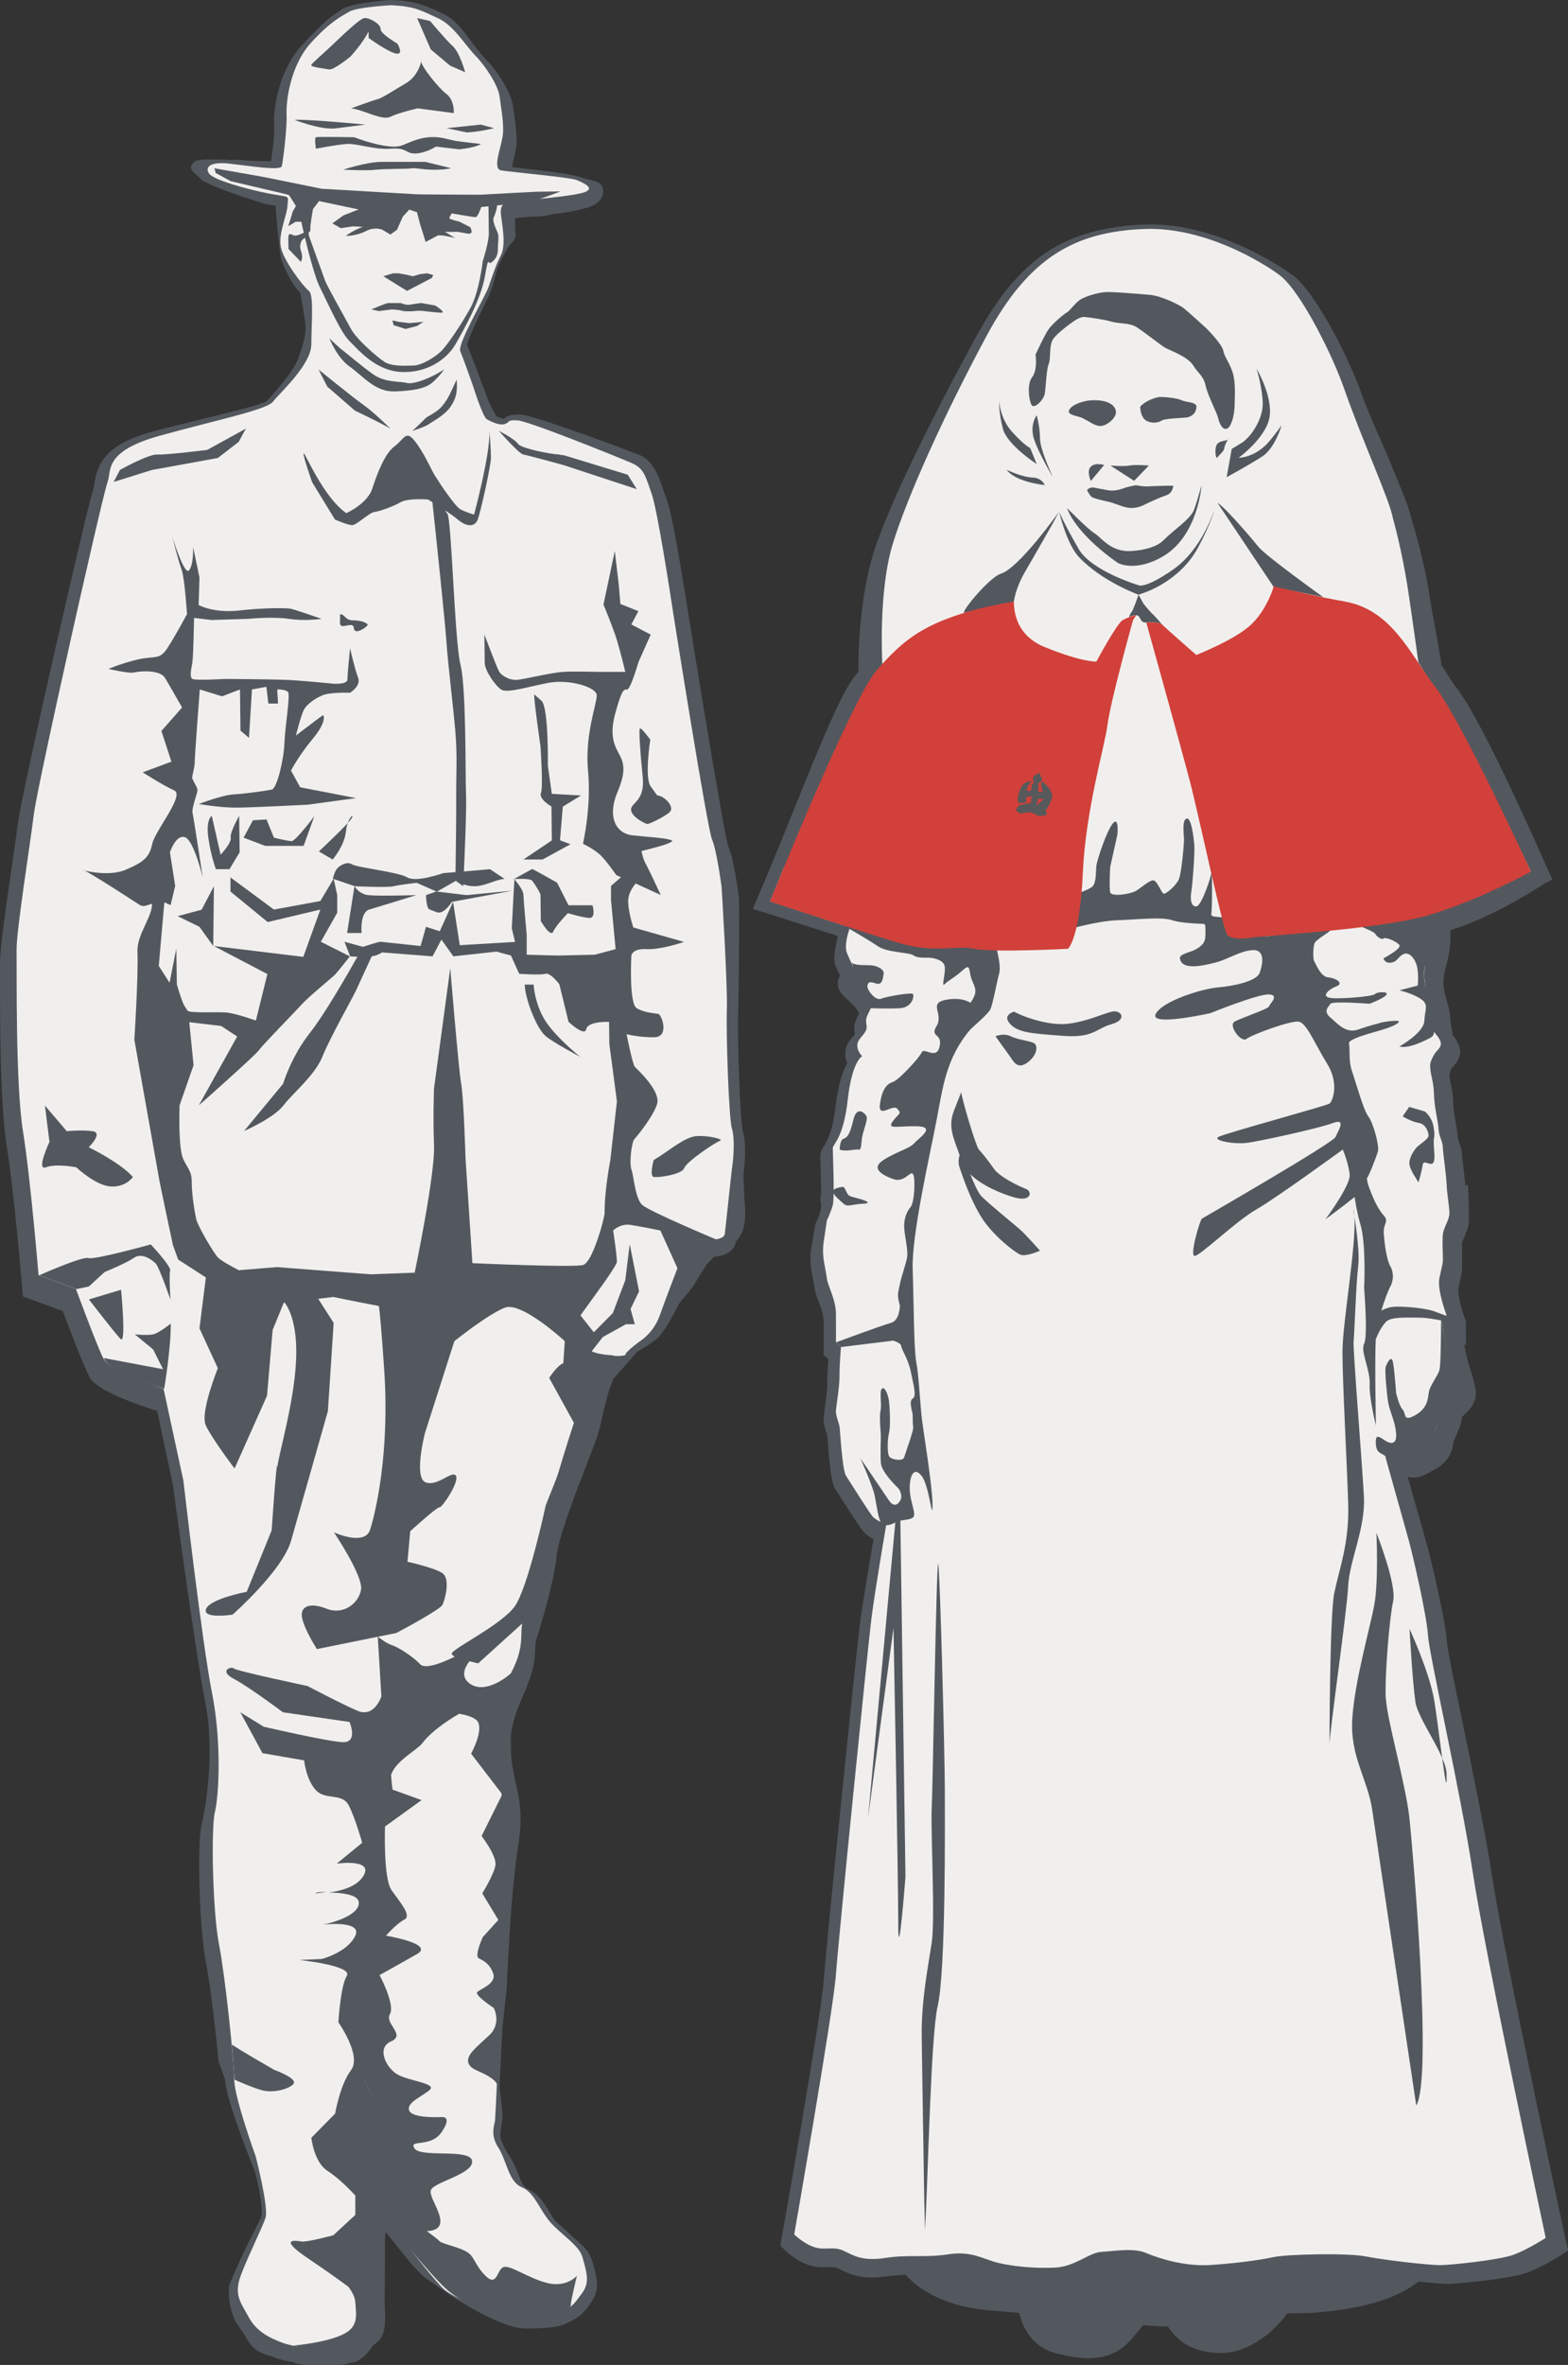
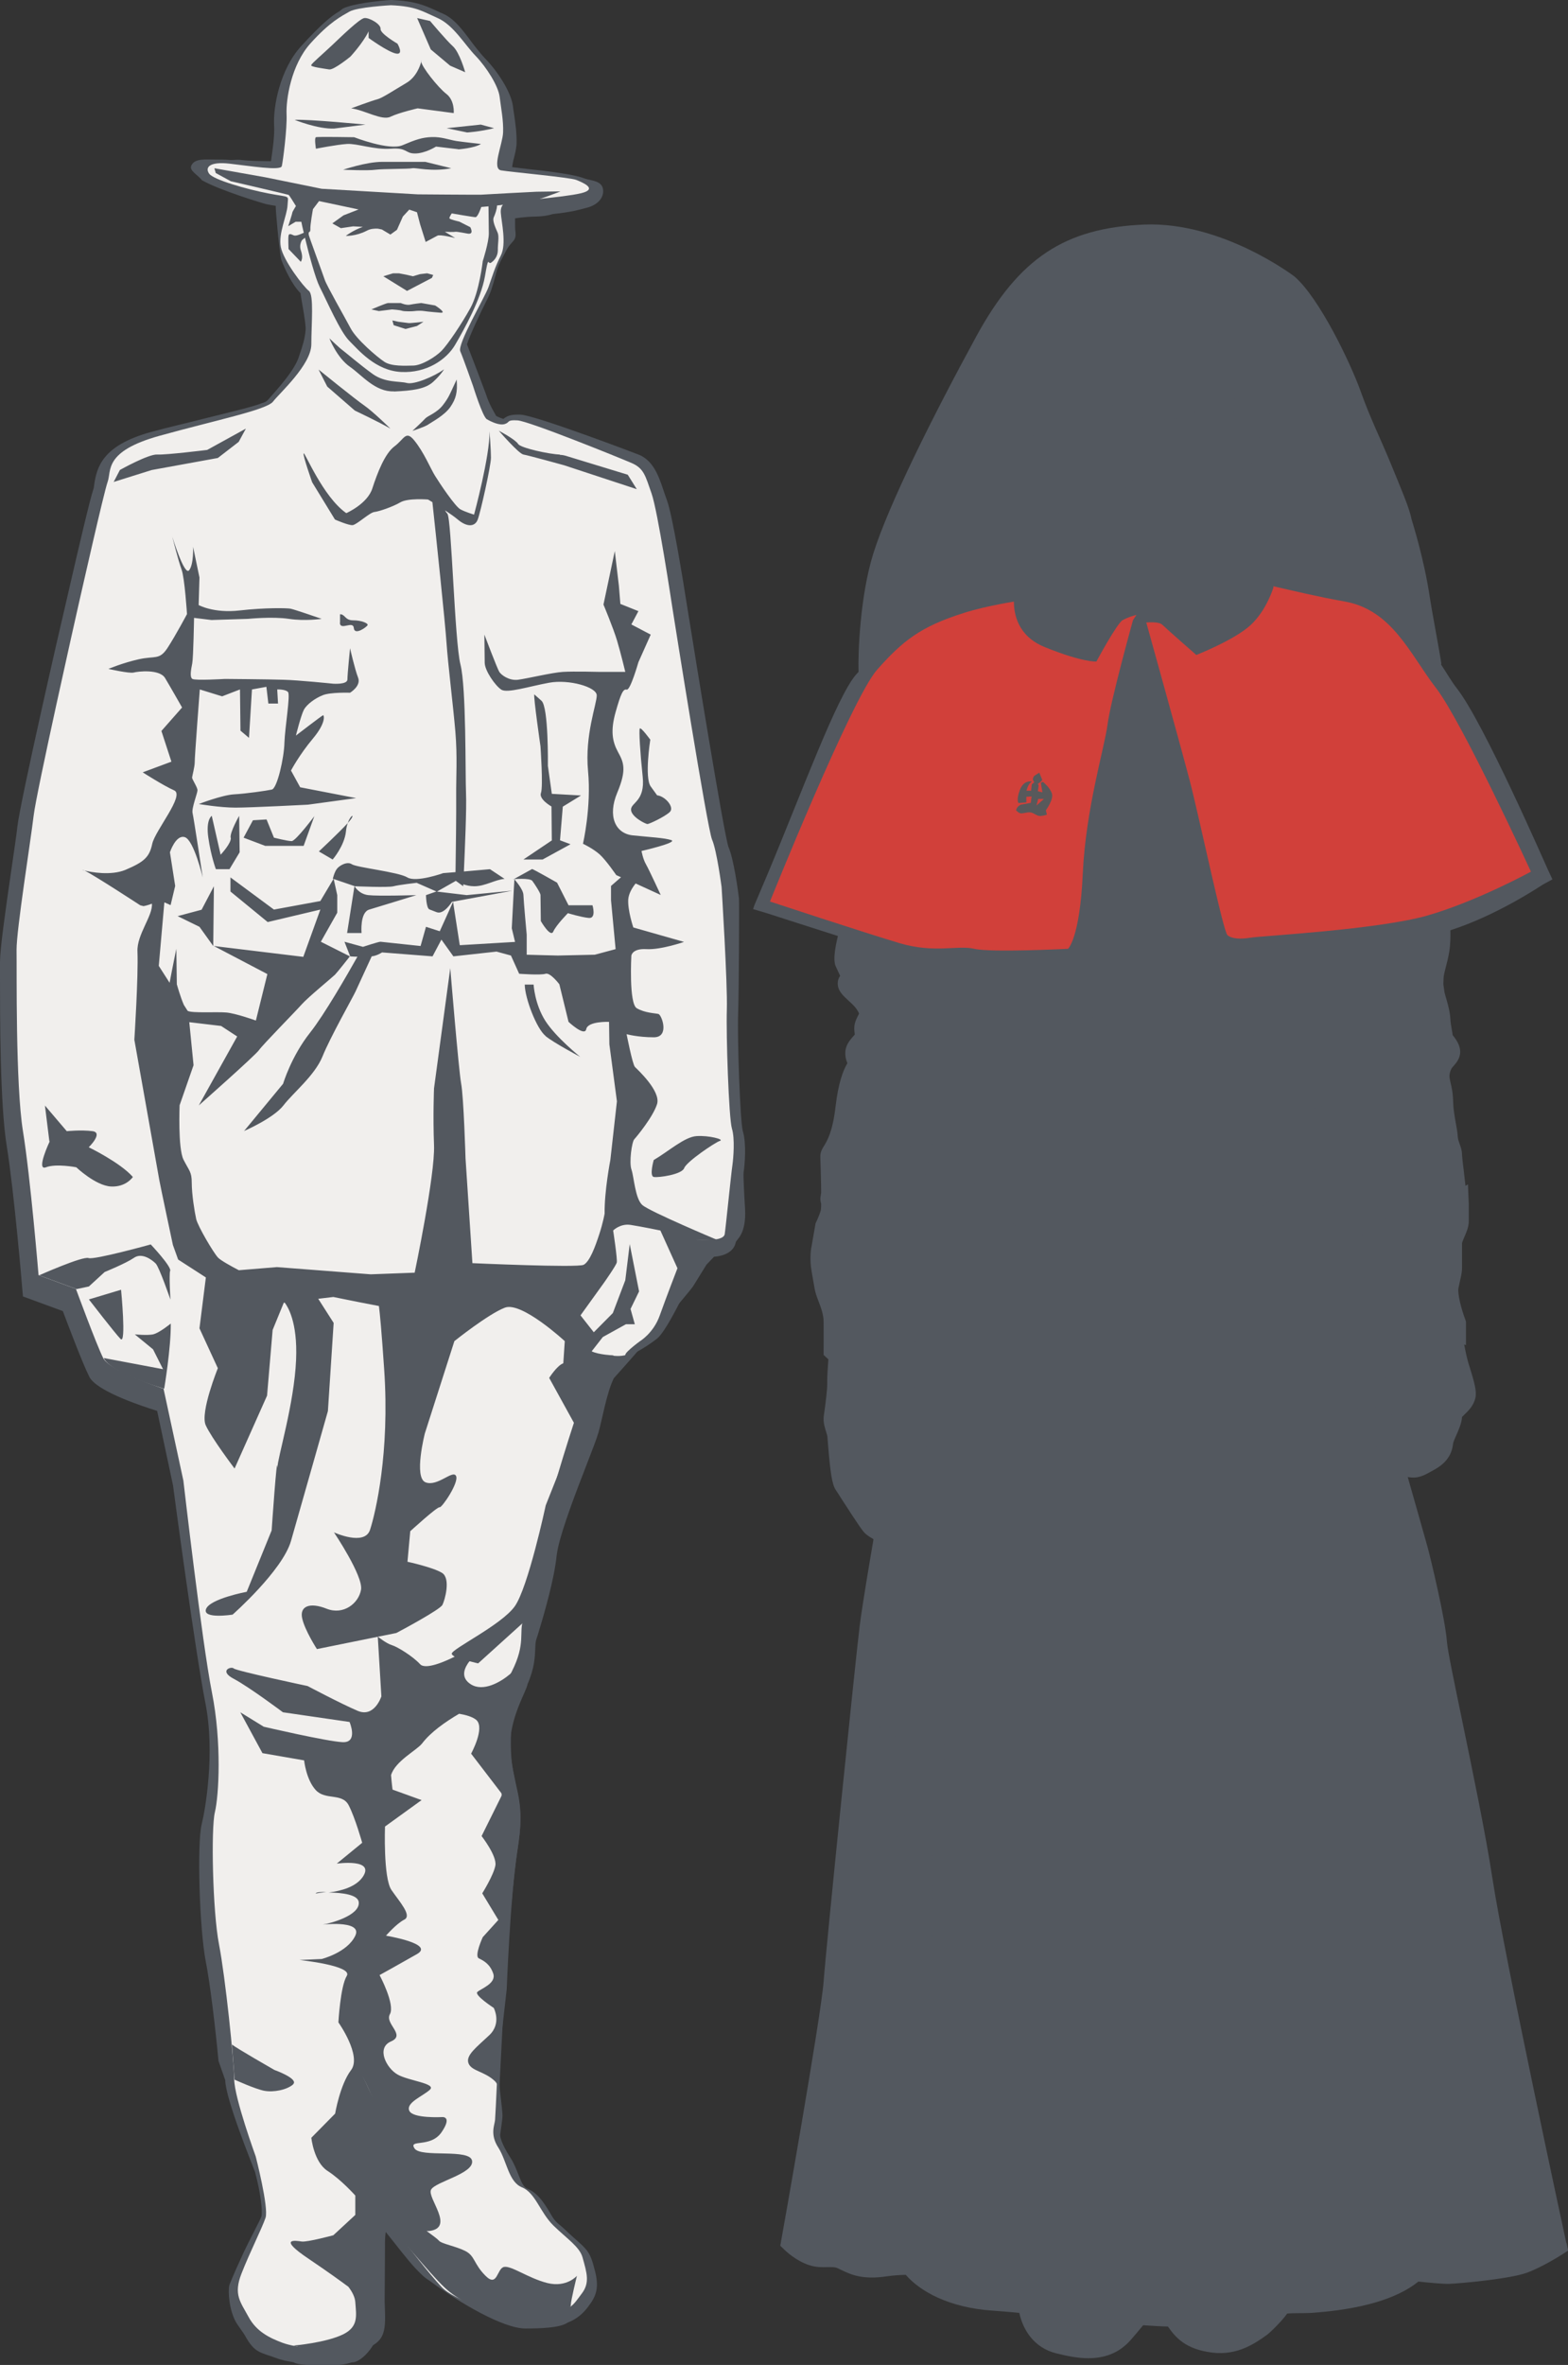
<svg xmlns="http://www.w3.org/2000/svg" id="Layer_2" data-name="Layer 2" viewBox="0 0 95.59 144.07">
  <rect x="0" y="0" width="95.59" height="144.07" fill="#333333" stroke="none" />
  <defs>
    <style>
      .cls-1 {
        fill: #f1efed;
      }

      .cls-2 {
        fill: #58595b;
      }

      .cls-3 {
        fill: #53585f;
      }

      .cls-4 {
        fill: #d1403a;
      }
    </style>
  </defs>
  <g id="Layer_1-2" data-name="Layer 1">
    <path class="cls-3" d="M0,59.54c0-.42,0-.73,0-.92,0-.8.31-3.01.72-5.82.15-1.05.29-1.97.34-2.45.18-1.57,2.72-12.64,2.84-13.11.04-.16.13-.55.25-1.08.64-2.79,1.35-5.81,1.54-6.35.03-.08.04-.17.05-.27.16-1.04.45-2.4,3.49-3.23,1.05-.29,2.18-.54,3.1-.78,1.6-.4,3.22-.78,3.63-.97.15-.04.27-.07.42-.25.49-.57,1.63-1.77,1.87-2.67.19-.54.33-.98.38-1.52.04-.41-.29-2-.31-2.26-.52-.51-.98-1.52-1.18-2.06-.13-.67-.35-3.1-.33-3.26-.15-.02-.34-.06-.57-.1-.14-.03-2.84-.84-3.93-1.46-.25-.34-.81-.58-.64-.91.22-.43.82-.35,1.56-.35.16,0,.5,0,.71.02.25.03.44-.03.72,0,.62.08,1.41.07,1.86.08.1-.68.23-1.58.19-2.2-.06-1.1.34-3.38,1.66-4.82,1.17-1.28,1.82-1.83,2.33-2.12l.19-.15C21.47.22,23.16.04,23.83,0h.07c1.43.07,1.97.32,2.72.66.12.06.25.12.4.18.84.37,1.46,1.4,1.99,2.06.2.25.39.48.58.68.73.75,1.57,2.02,1.68,2.89.02.16.04.32.07.49.08.55.17,1.18.15,1.79-.01.31-.1.66-.2,1.04-.04.17-.03.2-.07.39.31.04.69.09,1.16.14,2.17.23,2.94.43,3.22.54.45.17,1.21.12,1.17.84-.03.44-.41.82-1.05.97-.44.11-.8.24-2.02.37-.53.17-1.11.15-1.24.16-.13,0-.49.02-1.06.1,0,.07,0,.62.01.7.11.76-.2.58-.58,1.32-.26.5-.37.65-.53,1.12l-.21.77c-.09.24-.12.52-.46,1.17-.32.62-1.05,2.18-1.16,2.6.23.58,1.12,2.93,1.15,3.02.2.63.48,1.07.63,1.34.23.12.38.16.44.18.21-.18.45-.26.82-.26.07,0,.14,0,.23,0,.94.05,7.17,2.42,7.23,2.45.99.42,1.28,1.6,1.59,2.49l.11.31c.32.9.9,4.37,1.33,7.12l.02.11c.3,1.89,2.11,13.07,2.39,13.86.32.72.59,2.7.64,3.14.02.24,0,5.38-.05,6.97-.06,1.69.13,6.64.28,7.18.24.78.12,2.1.05,2.54-.02.22.04,1.41.09,2.19.09,1.6-.53,1.87-.57,2.07-.12.59-.74.83-1.32.87l-.46.48-.78,1.26c-.15.33-4.85,5.66-4.87,5.66-.44.88-.72,2.58-.94,3.32-.11.38-.38,1.07-.72,1.95-.62,1.6-1.47,3.8-1.75,5.09l-.04.21c-.02.1-.03.19-.04.27-.14,1.37-.73,3.43-1.06,4.51-.06.22-.12.4-.16.51-.06.16-.07.35-.08.61-.02.5-.04,1.18-.47,2.17-.06.44-1.13,2.08-1.06,3.94.03.75.33,2.04.46,2.64.22,1.01.24,1.93-.03,3.65-.41,2.53-.64,8.31-.64,8.36l-.53,4.67c-.03.64.31,2.79.27,3.11,0,.08-.11.9-.13,1.01-.07.29.33,1.03.6,1.44.23.35.38.74.53,1.12.18.46.3.71.55.81.7.28,1.15,1.12,1.51,1.72.22.35.46.47.75.75.23.23.6.55.81.74.61.53.75.8.93,1.44l.05.19c.27.95.21,1.53-.25,2.16l-.13.18c-.27.36-.63.72-1.26.97-.46.31-1.61.35-2.56.35-1.34,0-3.97-1.53-5.83-2.9-.24-.15-.42-.3-.52-.41-.46-.42-1.04-1.15-1.55-1.8-.4-.5-.71-.89-.71-.89,0,0-.12-.15-.28-.37l.05,4.18c0,.31.03.97.02,1.26v.23c.06,1.56-1.2,2.8-1.74,2.76-.42.12-.77.19-1.33.19h-.55c-1.51,0-1.62-.17-1.69-.19l-.52-.1c-.21-.05-.4-.1-.54-.16-.94-.35-1.31-.28-1.9-1.36-.06-.12-.48-.69-.54-.8-.43-.75-.51-1.87-.42-2.28.26-.67.6-1.39.89-2.03.26-.56.98-1.91,1.07-2.16.07-.36-.05-1.42-.39-2.7-.14-.38-1.8-4.44-1.82-5.6l-.41-1.17c-.19-2.04-.52-4.78-.78-6.08-.38-1.96-.54-7.19-.24-8.36.2-.79.83-4.3.22-7.37-.61-3.07-1.93-12.9-1.97-13.24l-.97-4.55c-2.73-.86-3.96-1.6-4.16-2.13-.38-.75-1.27-3.1-1.59-3.95l-2.43-.89-.04-.44c0-.06-.5-5.95-.95-8.73C0,67.33,0,61.87,0,59.54" />
    <path class="cls-1" d="M23.86.32c1.5.07,1.85.35,2.82.78.97.43,1.64,1.61,2.32,2.31.67.7,1.38,1.83,1.46,2.49.08.66.24,1.44.21,2.17-.03.73-.71,2.21-.12,2.31.59.1,4.22.43,4.58.58.37.15,1.36.55.3.81-1.06.26-4.5.52-4.5.52,0,0-.44.1-.4.67.04.57.36,1.91,0,2.61-.36.7-.53,1.3-.75,1.92-.22.62-1.91,3.47-1.72,3.91.19.44.78,2.12.78,2.12,0,0,.58,1.87.84,2.02.26.15.77.4,1.1.29.33-.11.09-.26.77-.22.69.04,6.17,2.26,6.94,2.59.77.33.85.78,1.23,1.86.38,1.07,1.21,6.58,1.29,7.09.08.51,2.11,13.34,2.4,14,.29.66.58,2.89.58,2.89,0,0,.37,5.89.32,7.46-.05,1.57.12,6.63.31,7.25.19.62.09,1.8.03,2.23-.07.44-.42,3.92-.47,4.21-.06.29-.64.32-.64.32l-1.52.04.12,2s-1.74,3.64-2.25,4c-.51.36-1.48.95-1.84,1.02-.36.08-.82,0-.82,0,0,0-1.58,2.19-1.91,3.11-.32.92-1.68,5.11-1.97,6.64-.29,1.53-1.17,5.63-1.45,6.37-.28.73.17,1.42-.69,3.12-.86,1.71-.95,6.25-.69,6.87.26.62-.14,16.33-.14,16.33,0,0-.17,3.82-.2,4.14-.03.32-.32.88.2,1.68.52.81.62,2.09,1.44,2.42.82.33,1.1,1.52,1.91,2.32.82.8,1.6,1.3,1.78,1.94.27.96.46,1.56-.05,2.22s-.68,1.19-2.49,1.21-1.89.06-2.4-.07-2.84-.69-3.65-1.55c-.8-.85-2.14-2.6-2.14-2.6,0,0-1.99-2.55-1.97-3.83.03-1.28,1.1-1.65.81-2.42-.29-.77-.61-2.14-.87-2.65-.26-.51-.87-1.89-.87-1.89,0,0-.64,3.72-.09,4.85s1.55,4.42,1.42,5.36c-.13.94.24,3.99-.08,4.99-.32,1-.16,1.58-1.59,1.88-1.42.29-3.55,0-4.32-.29-.77-.29-1.58-.67-2.07-1.58-.49-.91-.93-1.35-.43-2.63.5-1.28,1.26-2.78,1.47-3.41.2-.62-.6-3.73-.6-3.73,0,0-1.3-3.57-1.31-4.68-.01-1.11-.54-6.24-.93-8.25s-.49-7.06-.25-8.04c.24-.99.43-4.23-.18-7.3-.61-3.07-1.74-12.9-1.74-12.9l-1.21-5.6s-3.27-1.06-3.68-1.87c-.41-.81-1.66-4.21-1.66-4.21l-2.28-.84s-.49-5.93-.95-8.77c-.46-2.84-.37-9.83-.39-11.04-.01-1.21.87-6.71,1.04-8.17.17-1.46,2.6-12.26,2.77-13,.17-.73,1.5-6.65,1.74-7.34.25-.68-.26-1.86,3.16-2.81,3.42-.95,6.55-1.58,6.93-2.09.39-.51,2.32-2.23,2.33-3.48,0-1.25.17-3.01-.15-3.26-.33-.25-1.55-1.84-1.71-2.67-.16-.84.38-1.91.41-2.55.03-.64.22-.45-1.14-.71-1.36-.26-3.38-.84-3.64-1.21-.26-.37,0-.75,1.24-.61,1.25.14,3.12.45,3.19.15.07-.3.33-2.28.29-3.16-.04-.88.27-3,1.46-4.32,1.19-1.32,1.9-1.66,2.37-1.93.47-.28,2.52-.39,2.52-.39" />
    <path class="cls-3" d="M9.32,81.29c.37-.07,1.09-.66,1.09-.66.02,1.46-.4,3.97-.4,3.97-3.49-1.05-3.68-1.87-3.68-1.87l3.61.68-.61-1.21-1.11-.91s.74.07,1.11,0M7.36,81.58c-.36-.37-1.94-2.42-1.94-2.42l1.96-.59s.33,3.37-.03,3M10.37,77.41c-.07.29.02,1.76.02,1.76,0,0-.68-1.98-.9-2.2-.22-.22-.84-.69-1.33-.34-.5.34-1.78.86-1.78.86l-.96.88-.75.16-2.28-.84s2.65-1.18,3.01-1.05c.36.12,3.79-.83,3.79-.83,0,0,1.25,1.32,1.19,1.61M17.87,126.98c-.39.34-1.2.49-1.75.39-.55-.1-1.82-.68-1.82-.68l-.16-2.14c.3.24,2.59,1.55,2.59,1.55,0,0,1.52.54,1.13.88M39.85,70.67c.92-.54,1.89-1.42,2.62-1.46.73-.05,1.71.2,1.42.29s-2.04,1.27-2.18,1.66c-.14.39-1.56.59-1.85.54-.29-.05-.01-1.02-.01-1.02M39.64,45.08s-.36,2.3.03,2.83l.39.54c.49.05,1.08.73.77,1.02-.31.29-1.25.73-1.36.73s-1-.44-1-.88c0-.44.87-.5.71-2.01-.16-1.51-.23-2.78-.18-2.92.05-.15.65.68.65.68M34.13,27.71c.16,0,.32.04.47.09l3.67,1.12.55.88-4.44-1.46s-2.17-.6-2.47-.65c-.29-.05-1.5-1.45-1.5-1.45,0,0,1,.52,1.18.81.15.24,1.89.62,2.54.64M27.23,7.81l2.08-.22.81.22c-.91.22-1.64.26-1.64.26l-1.25-.26ZM27.94,9.09l-1.36-.16s-.66.42-1.28.42-.46-.37-1.48-.29c-1.02.07-2.05-.33-2.67-.29-.62.04-1.89.29-1.89.29,0,0-.11-.66,0-.7.1-.04,2.33,0,2.33,0,0,0,2.13.83,2.94.49.8-.34,1.2-.48,1.79-.5.59-.02,1.03.16,1.5.24.48.07,1.5.18,1.5.18-.4.26-1.39.33-1.39.33M25.93,9.86l1.58.39c-1.21.23-2.16-.05-2.38,0-.22.05-1.76.03-2.23.09-.48.07-1.98,0-1.98,0,0,0,1.41-.48,2.37-.48h2.64ZM26.26,3.01l-.83-1.91.79.18s.98,1.17,1.39,1.54c.41.37.75,1.58.75,1.58l-.92-.4-1.18-.99ZM25.68,3.75s-.01-.03,0-.04c.02-.05.02-.03,0,.04M23,6.05c.29-.07.95-.51,1.76-.99.63-.36.87-1.09.92-1.31.01.3,1.03,1.59,1.53,1.97.52.4.45,1.17.45,1.17l-2.2-.29s-1.13.26-1.65.51c-.52.26-1.57-.4-2.4-.51,0,0,1.3-.48,1.59-.55M18.98,3.96c.03-.11.69-.66,1.27-1.21s1.67-1.61,1.96-1.65c.29-.04,1.02.37.99.66-.03.29,1.03.9,1.03.9,0,0,.42.71-.1.6-.51-.11-1.66-.95-1.66-.95v-.4c-.33.7-1.11,1.54-1.11,1.54,0,0-1,.82-1.29.78-.29-.05-1.14-.15-1.1-.26M20.38,7.83c-.99.05-2.42-.53-2.42-.53.91-.04,4.32.29,4.32.29l-1.9.24ZM25.82,19.6l-.4.26-.7.18-.72-.23-.08-.29.36.08s.54.07.62.08c.08.02.93-.08.93-.08M24.81,17.72l-1.44-.89.59-.18h.36l.47.09.38.09.44-.13.43-.05.37.1-.08.18-1.53.8ZM23.1,18.95l-.46-.1s.91-.39,1.02-.39h.77s.33.15.57.1c.24-.05.68-.1.68-.1l.85.15s.76.48.32.44c0,0-.85-.07-.99-.1-.15-.03-.47-.02-.59,0-.11.02-.63.03-.77-.02-.13-.05-.6-.08-.6-.08l-.8.1ZM18.82,14.17c0,.06,0,.11,0,.13.02.12.86,2.39.98,2.75.12.36,1.21,2.26,1.57,2.94.35.68,1.62,1.76,2.06,2.05.44.29,1.26.24,1.78.23.52-.02,1.33-.52,1.7-.89.37-.37,1.23-1.64,1.77-2.62.54-.98.75-2.85.75-2.85,0,0,.38-1.17.37-1.71l-.02-1.63-.44.04s-.21.62-.35.62-1.45-.23-1.45-.23c0,0-.16.23-.14.3.02.07.6.2.6.2l.67.34s.26.47-.17.39c0,0-.67-.13-.73-.11-.06.02-.55.01-.65,0l.63.38s-.94-.24-1.09-.14l-.71.38-.34-1.08-.19-.73-.47-.16-.39.42-.36.81-.4.29-.52-.31-.24-.05c-.21-.01-.45,0-.69.13-.66.34-1.27.31-1.27.31,0,0,.44-.34,1.04-.55l-.59-.03-.75.11-.52-.29.68-.49.92-.36-2.41-.51-.37.49s-.18.96-.16,1.25c0,.11-.04.14-.09.16M13.15,10.53l-.08-.28s2.95.52,3.1.55c.15.03,3.44.7,3.44.7l5.86.34s3.63.03,3.86.02c.23-.02,3.38-.18,3.38-.18l1.46-.02s-1.52.6-1.9.62c-.33.01-1.64.2-1.97.24,0,.22-.12.54-.2.72-.1.23.14.7.24.94.1.24,0,.7.01,1.06,0,.36-.2.62-.41.76-.21.15-.14-.54-.38.85-.24,1.38-1.28,3.24-1.81,4.15s-1.75,1.74-3.3,1.66c-1.55-.08-2.59-1.33-3.15-1.89-.56-.55-1.36-2.41-1.81-3.29-.27-.54-.65-1.97-.9-3l-.18.15s-.18.27-.08.59c.11.32.12.54.01.73l-.75-.78s-.03-.66,0-.81c.02-.15.15-.1.32-.02.14.06.47-.1.61-.16-.07-.28-.12-.51-.15-.67h-.35l-.45.27s.25-.76.25-.83c0-.03.11-.22.22-.4-.14-.22-.4-.66-.45-.68-.07-.03-3.52-.83-3.52-.83l-.92-.5ZM24.01,23.84c-1.13.05-1.95-.99-2.67-1.49-.8-.55-1.26-1.74-1.26-1.74,0,0,.61.59.81.73.2.15,1.09.91,1.84,1.45.76.54,1.62.42,2.07.54.44.12,1.66-.39,2.27-.83,0,0-.18.32-.66.76-.48.44-1.26.54-2.39.59M19.43,22.52s2.22,1.8,2.76,2.17c.54.37,1.61,1.42,1.61,1.42-.67-.39-2.17-1.1-2.17-1.1l-1.68-1.46-.52-1.02ZM26.11,25.86c-.22.15-.97.39-.97.39,0,0,.66-.61.79-.76.13-.15.71-.34,1.07-.81.36-.46.45-.73.65-1.15l.19-.41c.06.78-.04,1.17-.39,1.68-.36.51-1.11.9-1.33,1.05M9.26,28.63l-2.33.73.38-.73s1.75-.98,2.28-.94c.54.03,3.04-.28,3.04-.28l2.36-1.3-.44.81-1.27.98-4.01.73ZM5.15,53.03c-.11-.03-.16-.05-.1-.04.02,0,.06.02.1.04M13.02,55.81l-.02,1.82-.84-1.17-1.33-.65,1.46-.39.75-1.43-.02,1.83ZM31.28,53.58l1.16-.64c.15.05,1.52.83,1.52.83l.7,1.38h1.46s.25.82-.23.77c-.49-.05-1.27-.29-1.27-.29,0,0-.72.73-.89,1.12-.17.39-.76-.64-.76-.64l-.02-1.59c0-.12-.35-.66-.5-.86-.15-.19-1.17-.1-1.17-.1M19.26,115.36s-.11-.12.62-.1c-.75.09-.62.1-.62.1M33.25,63.1c-.54-.44-1.25-2.29-1.26-3.12h.54s.06,1.17.71,2.2c.65,1.02,2.13,2.2,2.13,2.2,0,0-1.58-.83-2.12-1.27M25.97,54.53l.63-.22,1.85.22,2.79-.27-3.69.68s-.49.8-.93.63l-.44-.17c-.2-.08-.21-.88-.21-.88M21.61,53.98l-1.32-.45s.09-.39.24-.59c.14-.2.63-.49.92-.29.3.2,2.84.47,3.38.8.54.33,2.19-.26,2.19-.26l.75-.06c.02-1.12.05-3.73.04-4.64-.01-1.17.08-2.38-.05-3.92-.13-1.54-.45-4.1-.54-5.42-.07-1.11-.67-6.81-.86-8.56-.16-.1-.27-.16-.27-.16,0,0-1.22-.1-1.68.17-.46.27-1.3.56-1.59.59-.28.03-1.08.78-1.32.8-.24.03-1.08-.34-1.08-.34l-1.39-2.27s-.58-1.64-.52-1.76c.06-.12,1.17,2.64,2.6,3.64,0,0,1.29-.56,1.59-1.51.31-.95.76-2.12,1.35-2.56.59-.44.68-.98,1.18-.39.61.73,1.02,1.76,1.3,2.2.27.44,1.22,1.86,1.54,2.03.32.17.83.32.83.32,0,0,.98-3.61.94-5.08,0,0,.09,1.12.09,1.61,0,.49-.64,3.35-.81,3.78-.17.44-.65.46-1.2,0-.2-.17-.5-.38-.79-.57.04.08.09.15.14.2.26.28.44,7.76.8,9.19.36,1.43.29,6.63.34,7.87.04.89-.07,3.39-.13,4.74l1.59-.14.89.59c-.59.05-1.18.45-1.85.45-.27,0-.48-.06-.67-.12,0,.07,0,.12,0,.12l-.45-.33-1.16.66-1.23-.54s-1.07.12-1.41.21c-.34.09-2.34,0-2.34,0M21.16,56.84l.45-2.86s.25.48.84.55,2.93,0,2.93,0c0,0-2.29.71-2.87.88-.58.17-.47,1.43-.47,1.43h-.88ZM23.18,129.44c-.11-1.12-1.08-2.96-1.08-2.96l-.06-.1-.21,4.42s.24.48.55,1.12c.23-.88.92-1.36.81-2.48M8.55,55.15s-2.8-1.83-3.4-2.12c.38.1,1.61.33,2.5-.04,1.13-.48,1.46-.77,1.63-1.58s2-2.96,1.34-3.26c-.66-.29-1.92-1.1-1.92-1.1l1.75-.65-.61-1.87,1.26-1.43s-.71-1.25-1.04-1.8c-.34-.55-1.65-.4-1.91-.33-.26.07-1.54-.22-1.54-.22,0,0,.87-.37,1.86-.59s1.25.07,1.75-.7c.5-.77,1.18-2.05,1.18-2.05,0,0-.14-2.2-.33-2.71-.19-.51-.57-2.01-.57-2.01,0,0,.74,2.42,1.03,2.05.29-.37.24-1.43.24-1.43l.39,1.87-.05,1.68s.92.51,2.49.33c1.57-.18,2.89-.15,3.11-.11.22.04,1.9.62,1.9.62,0,0-1.01.15-2,0-.99-.15-2.49,0-2.49,0l-2.23.07-1.06-.13s-.04,2.41-.11,2.77c-.07.37-.17.84.01.95.18.11,1.98,0,1.98,0,0,0,2.64.02,3.55.05.92.02,3.04.24,3.04.24,0,0,.88.07.88-.26,0-.33.16-1.9.16-1.9,0,0,.29,1.28.49,1.79.2.51-.49.92-.49.92,0,0-1.2-.04-1.66.15-.46.18-.97.55-1.15.88-.18.33-.49,1.58-.49,1.58,0,0,1.61-1.24,1.66-1.24s.2.44-.63,1.43c-.83.99-1.33,1.94-1.33,1.94l.56,1.02,3.41.66-2.94.4s-3.46.18-4.41.18-2.24-.22-2.24-.22c0,0,1.42-.55,2.15-.59.73-.04,1.98-.22,2.3-.29.33-.07.75-1.94.77-2.86.03-.92.37-2.89.22-3.08-.15-.18-.66-.16-.66-.16l.05.86h-.59l-.12-1.02-.88.16-.18,2.95-.52-.44-.03-2.51-1.09.42-1.36-.42s-.32,4.19-.31,4.45c0,.26-.15.81-.16.92,0,.11.33.59.33.77,0,.18-.37,1.1-.3,1.39.07.29.62,3.92.62,3.92,0,0-.54-2.27-1.09-2.45-.55-.18-.91.92-.91.92l.32,2.05-.28,1.17s-.16-.08-.38-.17l-.34,3.87.66,1.03c.16-.86.41-2.07.41-2.07l.03,2.16s.22.79.43,1.26l.23.36c.25.15,1.76.05,2.35.1.59.05,1.81.49,1.81.49l.7-2.83-3.26-1.71,5.45.66,1.04-2.88-3.21.76-2.27-1.86v-.86s2.65,1.96,2.65,1.96l2.83-.52.81-1.36.22,1v1.07s-1,1.77-1,1.77l1.77.89s-.77.98-.91,1.12c-.15.15-1.64,1.37-2.03,1.81-.39.44-2.36,2.44-2.6,2.78s-3.67,3.37-3.67,3.37l2.34-4.2-.98-.64-1.94-.23.26,2.62-.85,2.44s-.11,2.64.24,3.32c.35.69.5.73.5,1.41,0,.68.17,1.76.27,2.2.1.44,1.05,2.05,1.33,2.35.16.17.77.51,1.27.77l2.32-.19,5.72.44,2.68-.1s1.25-5.96,1.18-7.76c-.07-1.81,0-3.47,0-3.47l.99-7.32s.51,6.18.66,7.01c.16.83.27,4.57.27,4.57l.42,6.39s6.4.29,6.78.1c.38-.2.71-1.12.95-1.85.24-.73.33-1.27.33-1.27-.02-1.37.35-3.27.35-3.27l.4-3.57-.46-3.47-.02-1.37s-1.29-.05-1.39.44c-.09.49-1.08-.44-1.08-.44l-.56-2.29s-.55-.73-.84-.64c-.29.1-1.61,0-1.61,0l-.5-1.11-.88-.24-2.63.29-.73-1.02-.54,1.02-3.08-.24s-.29.2-.63.24c0,0-.81,1.76-.98,2.13-.17.37-1.55,2.8-2.02,3.97-.48,1.17-1.78,2.2-2.38,2.98-.6.78-2.4,1.56-2.4,1.56l2.38-2.88s.49-1.66,1.65-3.12c.87-1.1,2.25-3.5,2.88-4.62-.24,0-.44-.02-.44-.02l-.35-.89,1.13.31s.97-.32,1.07-.31c.1.01,2.44.26,2.44.26l.33-1.17.84.27.81-1.79.41,2.64,3.37-.2-.2-.83.12-2.3.04-.68s.54.59.55.95.2,2.42.2,2.42v1.22s1.75.05,1.9.05,2.25-.05,2.25-.05l1.27-.34-.28-2.98v-.87s.61-.53.61-.53l-.29-.13s-.6-.88-1-1.25c-.41-.37-1.03-.66-1.03-.66,0,0,.52-2.23.31-4.43-.21-2.2.54-4.1.53-4.61,0-.51-1.7-.99-2.9-.77-1.21.22-2.56.66-2.92.42-.37-.24-1-1.15-1.01-1.63l-.02-1.72s.79,2.09.91,2.27c.11.18.59.55,1.14.48.55-.07,2.08-.44,2.74-.48.66-.04,2.23,0,2.23,0h1.57s-.27-1.13-.5-1.9-.83-2.2-.83-2.2l.69-3.26.25,2.12.09,1.1,1.1.44-.43.81,1.18.62-.75,1.68s-.49,1.72-.71,1.67c-.22-.06-.36.24-.68,1.37-.32,1.14-.2,1.79.14,2.42.34.62.56,1.06-.04,2.49-.6,1.43-.12,2.49.95,2.6,1.06.11,1.94.15,2.35.29.4.15-1.82.66-1.82.66,0,0,.08.48.27.81.19.33.9,1.87.9,1.87l-1.53-.7c-.21.26-.42.61-.45.97-.04.68.31,1.71.31,1.71l3.09.88s-1.41.49-2.29.44c-.88-.05-.92.4-.92.4,0,0-.16,2.91.33,3.2.49.29,1.12.3,1.32.35.2.05.7,1.42-.28,1.42s-1.66-.19-1.66-.19c0,0,.36,1.85.51,2,.15.15,1.58,1.46,1.35,2.25-.24.78-1.25,2-1.39,2.15-.15.15-.33,1.42-.17,1.86.15.44.22,1.76.66,2.15.44.39,4.53,2.11,4.53,2.11l-1.52.04.12,2s-1.54,3.45-2.25,4c-.38.3-1.45,1.02-1.84,1.02s.82-.88.82-.88c0,0,.82-.49,1.2-1.56.38-1.07,1.08-2.88,1.08-2.88l-1.04-2.3s-1.17-.24-1.81-.34c-.64-.1-1.07.34-1.07.34,0,0,.27,1.76.22,1.95-.05.2-.77,1.22-.77,1.22l-1.44,2,.81,1.03,1.16-1.17.76-2,.27-2.2.57,2.88-.52,1.07.26.93h-.54l-1.41.78-.68.87c.42.21,1.33.25,1.33.25,0,0-1.3,2.54-1.63,3.67-.33,1.12-2.36,5.86-2.54,7.62-.18,1.76-1.16,4.83-1.16,4.83l-2.92,2.64s-.24-.05-.53-.13c-.28.36-.6.98.09,1.41.76.47,1.81-.14,2.39-.63l.4-.42s-.42,3.01-.35,5.11.87,2.98.46,5.57c-.41,2.59-.84,8.58-.84,8.58,0,0-.42,8.15-.42,8.35,0,.2.44-1.82-.2-2.41-.64-.59-1.41-.59-1.59-1.07-.18-.49.5-.98,1.27-1.71.77-.73.27-1.66.27-1.66,0,0-1.2-.78-1-.97.21-.2,1.17-.52.97-1.12-.2-.59-.59-.79-.88-.93-.29-.15.24-1.29.24-1.29l.95-1.05-.98-1.62s.7-1.12.8-1.7-.84-1.79-.84-1.79l1.26-2.54-1.9-2.48s.86-1.56.32-2.05c-.22-.19-.63-.31-1.05-.38-.87.51-1.74,1.13-2.25,1.8-.33.43-1.64,1.07-1.9,1.94.04.51.09.88.09.88l1.77.64-2.23,1.61s-.11,3.12.39,3.86c.5.73,1.27,1.56.79,1.81-.48.24-1.12.98-1.12.98,0,0,3,.49,1.89,1.12-1.12.64-2.28,1.28-2.28,1.28,0,0,.96,1.79.63,2.38-.33.59.99,1.26.07,1.66-.92.39-.29,1.63.4,2.02.69.39,2.4.54,1.96.93-.43.39-1.46.78-1.25,1.27.2.49,2.01.39,2.01.39,0,0,.63-.06-.04.92-.67.98-2.04.4-1.65.99.4.59,3.4-.02,3.51.76.11.78-2.23,1.26-2.5,1.75-.27.49,1.49,2.33-.12,2.52-.05,0-.1,0-.15,0,.37.27.69.51.74.58.15.2,1.03.34,1.62.64s.5.78,1.23,1.51c.73.73.69-.44,1.12-.54.44-.1,1.47.68,2.65.98,1.18.29,1.8-.44,1.8-.44,0,0-.37,1.51-.37,1.76,0,0,.06.77-1.99.77s-4.28-.49-5.69-1.8c-.95-.88-3-3.46-3.44-3.8,0,0,0-.01-.02-.02-.22.28-.19,1.24-.19,1.24l-.02,3.44c.06,1.71.16,2.47-1.44,2.93-1.61.46-4.12-.27-4.12-.27,0,0,2.01-.17,3.06-.7.91-.47.77-1.12.71-1.95-.02-.3-.19-.63-.42-.93-.43-.32-1.2-.88-2.4-1.69-1.97-1.32-.8-1.12-.45-1.07.34.05,1.93-.38,1.93-.38l1.34-1.24v-1.18s-.85-.96-1.69-1.5c-.84-.54-.99-2.02-.99-2.02l1.45-1.47s.3-1.77.97-2.65c.67-.88-.77-2.91-.77-2.91,0,0,.12-2.2.51-2.83s-2.88-.97-2.88-.97l1.35-.06s1.56-.39,2.05-1.42c.49-1.03-2.37-.63-1.98-.68.39-.05,2.29-.54,2.19-1.37-.06-.45-.98-.57-1.83-.58.77-.1,1.64-.34,2.06-.93.82-1.17-1.57-.83-1.57-.83l1.55-1.27s-.42-1.5-.82-2.28c-.4-.78-1.42-.29-2.01-.93-.59-.64-.71-1.81-.71-1.81l-2.54-.44-1.35-2.49,1.43.88s3.82.89,4.8.94c.98.05.43-1.23.43-1.23l-4.06-.59s-2.07-1.55-3-2.04c-.93-.49-.16-.78,0-.63.15.15,4.5,1.07,4.5,1.07,0,0,2.02,1.07,3.05,1.51,1.03.44,1.45-.88,1.45-.88l-.22-3.64s.52.42.86.52c.34.1,1.28.68,1.72,1.16.33.36,1.53-.17,2.11-.46-.1-.06-.18-.12-.18-.18,0-.29,3.01-1.74,3.83-2.87.82-1.12,1.9-6.17,1.9-6.17l1.88-4.73-1.67-3.03s.48-.76.86-.89l.09-1.35s-2.63-2.43-3.65-2.04c-1.02.39-3.08,2.04-3.08,2.04l-1.8,5.62s-.69,2.69.04,2.98c.72.29,1.66-.78,1.86-.39.2.39-.86,1.95-1,1.91-.15-.04-1.79,1.46-1.79,1.46l-.17,1.86s1.57.34,2.11.68c.54.34.17,1.66.02,1.95s-2.52,1.56-2.81,1.71l-4.84.98s-.74-1.14-.9-1.88c-.16-.73.46-.99,1.49-.58,1.03.41,1.96-.33,2.1-1.16.14-.83-1.65-3.49-1.65-3.49,0,0,1.87.86,2.2-.16.33-1.02,1.21-4.69.86-9.77-.16-2.35-.26-3.4-.32-3.86-.94-.18-1.61-.31-1.74-.34-.11-.02-.5-.1-1.04-.21h0s-.92.11-.92.11l.94,1.47-.35,5.37s-1.73,6.1-2.25,7.91c-.52,1.81-3.56,4.49-3.56,4.49,0,0-1.85.29-1.62-.34.24-.63,2.48-1.05,2.48-1.05l1.52-3.74s.33-4.85.35-3.81c0-.59,1.03-3.91,1.14-6.59.1-2.33-.53-3.26-.69-3.47h-.06s-.68,1.66-.68,1.66l-.34,4-1.98,4.44s-1.41-1.86-1.76-2.64c-.35-.78.74-3.47.74-3.47l-1.12-2.43.39-3.1-1.69-1.09-.32-.89s-.78-3.66-.83-3.96c-.05-.29-1.52-8.54-1.52-8.54,0,0,.25-3.86.19-5.37-.05-1.03.95-2.19.88-2.92-.27.11-.51.15-.51.15M20.73,37.94v-.52c.32,0,.29.37.8.37s.92.18.88.29c-.04.11-.8.66-.84.18-.04-.48-.84.19-.85-.33M21.2,50.14c.16-.46.41-.57.22-.27-.04.06-.12.16-.22.27M21.2,50.14c-.05.14-.09.31-.11.51-.09.88-.81,1.71-.81,1.71l-.84-.49s1.22-1.14,1.76-1.73M19.17,49.7l-.66,1.83h-2.34l-1.32-.5.57-1.06.83-.05.45,1.11s.83.21,1.08.21,1.4-1.54,1.4-1.54M14.06,51.03c-.05-.33.52-1.33.52-1.33l.03,2.22-.62,1.03h-.83s-.3-.8-.46-1.92c-.16-1.11.21-1.33.21-1.33l.54,2.37s.67-.71.62-1.04M33.64,51.18l-.02-2.05s-.79-.44-.64-.83c.14-.39-.03-2.83-.03-2.83,0,0-.43-2.98-.38-3.17l.44.39c.44.39.39,3.96.39,3.96l.24,1.71,1.78.1-1.11.68-.17,2.05.64.24-1.7.93h-1.17l1.74-1.17ZM3.01,69.53l-.27-2.18,1.33,1.56s.88-.09,1.57,0c.68.09-.23.98-.23.98,0,0,1.92.93,2.69,1.81,0,0-.41.63-1.34.58-.93-.05-2.11-1.17-2.11-1.17,0,0-1.22-.24-1.85,0-.63.24.23-1.58.23-1.58" />
    <path class="cls-3" d="M95.49,136.65c-.04-.17-3.78-17.46-4.51-22.24-.41-2.69-1.19-6.43-1.81-9.44-.49-2.37-.92-4.42-.96-4.95-.1-1.39-1-5.11-1.18-5.77-.14-.52-.83-2.92-1.21-4.27.63.11.95-.07,1.57-.42l.09-.05c.98-.55,1.07-1.27,1.11-1.61.02-.07.1-.27.16-.4.17-.38.36-.8.38-1.18.04-.04.1-.1.15-.15.22-.21.57-.54.67-1.04.08-.4-.08-.95-.34-1.8-.06-.18-.11-.34-.14-.47-.06-.21-.14-.58-.21-.95l.11.03v-1.43l-.04-.12c-.25-.66-.48-1.57-.42-1.91.05-.25.09-.42.12-.56.06-.27.1-.44.1-.71v-1.48c.02-.09.09-.25.14-.37.12-.28.27-.6.27-.96v-1.06l-.05-1.19-.15.09c-.03-.29-.07-.63-.11-.97-.05-.38-.09-.73-.1-.9,0-.3-.09-.53-.16-.72-.05-.15-.09-.26-.1-.4-.01-.23-.06-.51-.12-.83-.07-.4-.15-.86-.16-1.25-.01-.57-.09-.93-.16-1.21-.02-.11-.05-.21-.06-.32q-.03-.27.12-.55s.07-.1.13-.16c.39-.43.68-.98-.06-1.87-.01-.12-.04-.24-.06-.37-.03-.18-.07-.39-.08-.61-.03-.46-.14-.85-.24-1.2-.05-.16-.09-.32-.12-.43l-.07-.5.02-.45c.03-.2.08-.38.13-.58.07-.27.15-.57.21-.94.07-.42.08-.9.07-1.31,2.89-.93,5.53-2.72,5.65-2.79l.57-.31-.27-.58c-.18-.38-3.92-8.97-5.55-11.05-.34-.43-.64-.97-.97-1.46l.02-.04c-.1-.71-.57-3.16-.7-4.03-.36-2.39-1.04-4.51-1.12-4.79-.13-.68-.63-1.83-1.31-3.49-.56-1.36-1.22-2.69-1.76-4.21-.66-1.86-2.58-5.81-4.07-7.08-.04-.03-4.41-3.35-9.15-3.16-4.84.2-7.63,2.04-10.23,6.79-2.66,4.88-5.35,10.26-6.29,13.25-.81,2.58-.94,6.11-.9,7.21-.04.05-.09.09-.13.14-1.17,1.29-3.34,7.23-5.4,12.14-.51,1.21-.81,1.91-.81,1.91l-.09.26.87.26s2.13.69,4.3,1.38c-.11.48-.33,1.42-.13,1.85l.25.54s.01.02.02.03c-.1.14-.15.3-.15.47,0,.45.33.75.65,1.04.15.14.31.28.43.43.14.18.2.31.22.37-.27.52-.34.71-.26,1.27-.03.04-.08.1-.12.14-.17.2-.4.46-.45.85-.03.29.03.55.12.76-.28.46-.56,1.26-.72,2.63-.18,1.56-.52,2.1-.7,2.4-.11.17-.23.37-.23.64,0,.05,0,.19.01.38.01.44.04,1.19.04,1.84l-.04.26c-.02.14,0,.27.04.41,0,.3-.02.38-.02.39-.1.37-.32.8-.32.8l-.24,1.38c-.02.07-.15.75,0,1.56l.18,1.03c.04.24.13.5.24.78.15.39.31.83.31,1.24.01.82,0,1.72,0,1.73v.3s.29.27.29.27c-.03.4-.08,1.06-.07,1.51,0,.37-.09,1.06-.15,1.51-.04.27-.07.49-.07.59-.01.28.08.57.16.83.03.1.06.18.07.25,0,.06.02.2.03.39.15,1.88.26,2.56.49,2.89.07.1.21.32.38.59,1.06,1.64,1.27,1.93,1.43,2.07.14.12.31.23.43.29.02.02.03.03.05.05-.19,1.12-.64,3.72-.84,5.26-.24,1.91-2.03,19.39-2.2,21.68-.16,2.14-2.55,15.6-2.58,15.74l-.06.35.26.25c.07.07.7.67,1.5.93.43.14.81.13,1.11.12.3,0,.46-.01.63.07l.19.09c.58.28,1.3.63,2.81.4.41-.06.79-.08,1.15-.09.84.98,2.6,2,5.28,2.18.48.03,1.03.08,1.64.14.23,1.05.9,2.12,2.24,2.46.64.16,1.31.3,1.96.3.94,0,1.85-.27,2.59-1.11.24-.28.51-.59.76-.9.57.04,1.07.07,1.51.08.45.64,1.05,1.39,2.72,1.59,1.53.18,2.6-.57,3.3-1.07.2-.14.93-.85,1.25-1.31.39-.04.99-.01,1.46-.04,3.05-.21,5.24-.86,6.54-1.91.57.06,1.47.15,1.86.14.64-.02,3.73-.3,4.76-.68.95-.35,2.06-1.06,2.11-1.09l.4-.26-.1-.46Z" />
-     <path class="cls-1" d="M48.42,136.12s.55.55,1.21.77c.66.22,1.17-.07,1.79.22s1.14.66,2.56.44c1.43-.22,2.42,0,3.84-.22,1.43-.22,2.11.3,3.03.52.91.22,2.23.35,3.48.29,1.24-.07,2.06-.92,2.83-.96.77-.04,1.94-.26,2.71.07.77.33,2.38.84,3.96.73,1.57-.11,2.93-.29,3.81-.48.88-.18,4.51-.26,5.62-.04s3.9.54,4.56.53c.66-.01,3.59-.31,4.47-.64.88-.33,1.94-1.02,1.94-1.02,0,0-3.72-17.43-4.45-22.29-.73-4.86-2.65-13.18-2.73-14.46-.09-1.28-.94-4.91-1.14-5.64-.2-.73-1.45-5.18-1.45-5.18l1.04-.03s.54.14,1.16-.39c.62-.53,1.03-1.68,1.1-2.11.07-.43.23-.93.76-1.33.52-.4,0-1.32-.12-1.75-.12-.43-.56-2.85-.56-2.85l.35-.16s-.59-1.55-.44-2.28c.15-.73.21-.83.21-1.13v-.31s-.04-.81,0-1.22c.04-.42.4-.88.4-1.29s-.15-1.17-.17-1.76c-.02-.59-.22-1.86-.23-2.25-.01-.39-.23-.63-.26-1.1-.02-.46-.26-1.34-.28-2.1-.02-.76-.16-1.07-.21-1.46-.05-.39-.04-.54.21-.98.25-.44.76-.52.08-1.3-.68-.78-.46-1.89-.46-1.89l-.22-1.58.2-3.75,6.3-2.67s-3.87-8.04-4.86-9.58c-1.18-1.83-1.99-3.14-1.99-3.14,0,0-.44-3.17-.62-4.33-.38-2.53-.94-4.47-.94-4.47-.2-1.12-1.82-4.59-2.98-7.91-.66-1.89-2.5-5.66-3.81-6.79-.37-.32-4.26-3.07-8.39-2.9-4.13.17-6.98,1.66-9.59,6.52-2.61,4.86-4.81,9.74-5.71,12.65-.9,2.91-.64,7.33-.64,7.33,0,0-1.05,1.09-2.36,4.43-1.31,3.34-3.66,8.02-3.66,8.02l-.82,2.01,4.87,1.59s-.42,1.06-.17,1.6c.24.54.12.27.24.54.12.27.32.48.46.91.15.43,1.05,1.26.74,1.87-.3.61-.33.61-.26,1.07.07.46-.51.71-.56,1.12-.05.42.29.73.29.73,0,0-.62.3-.88,2.66-.26,2.36-.91,2.69-.91,2.95,0,.27.12,3.02,0,3.46s-.36.93-.36.93l-.18,1.21s-.12.59,0,1.3c.12.71.11.57.18,1.04.07.48.54,1.28.55,2.11.01.83,0,1.75,0,1.75l.31.29s-.1,1.13-.09,1.77c.01.63-.21,1.88-.22,2.15-.01.27.18.71.22.95.04.24.16,2.64.4,3,.24.37,1.49,2.37,1.66,2.52.17.15.43.28.43.28l.36.17s-.66,3.8-.91,5.76c-.24,1.95-2,19.46-2.16,21.66-.16,2.2-2.54,15.81-2.54,15.81" />
    <path class="cls-3" d="M88.19,108.09c0-.29-.11-.63-.27-.99.17,1.26.29,2.07.27.99M86.28,103.66c.14.86,1.15,2.29,1.64,3.44-.16-1.16-.35-2.7-.49-3.55-.31-1.76-1.5-4.32-1.5-4.32,0,0,.18,3.3.36,4.43M84.48,103.48c-.07-1.32.22-4.91.45-5.93.23-1.03-1.02-4.17-1.02-4.17,0,0,.14,2.93-.13,4.39-.27,1.46-1.19,4.61-1.34,6.93-.15,2.32.95,3.69,1.22,5.59.27,1.9,2.68,17.98,2.68,17.98,1-1.68-.2-15.4-.41-17.45-.21-2.05-1.37-6.02-1.44-7.34M82.56,74.09c-.01-.15-.02-.29-.05-.39-.02-.08,0,.09.05.39M81.05,106.27h0c0,.06,0,.04,0,0M83.15,91.18c-.1-1.9-.68-9.03-.63-9.47.05-.44.15-3.52.28-4.59.1-.76-.12-2.3-.23-3.03.12,1.77-.73,6.54-.73,8.26,0,1.86.28,6.89.35,9.28.07,2.39-.55,3.96-.85,5.42-.27,1.35-.29,8.69-.29,9.23,0-.74,1.07-8.15,1.14-9.67.07-1.51,1.06-3.52.96-5.42M56.39,136c.19-3.58.36-11.99.77-13.77.51-2.2.44-11.14.44-13.18s-.29-13.18-.4-13.77-.33,13.48-.4,14.87c-.07,1.39.22,6.74,0,8.2-.22,1.46-.64,3.52-.61,5.71.02,1.6.11,7.23.16,10.19l.05,1.75ZM58.5,70.37c-.06.2-.1.48.01.79.21.59.62,1.86,1.31,2.98.7,1.12,2.04,2.15,2.38,2.29.34.15,1.2-.24,1.2-.24,0,0-.86-.98-1.25-1.32-.39-.34-1.9-1.56-2.33-2.01-.19-.2-.44-.76-.67-1.33.71.7,1.88,1.18,2.67,1.41,1.07.31,1.12-.36.73-.51-.4-.15-1.61-.73-1.95-1.22-.34-.49-.73-.97-.93-1.19-.19-.22-1.07-3.2-1.07-3.49l-.44,1.12c-.4,1.02,0,1.72.34,2.72M60.69,63.13c.29.42.73,1,.93,1.3.2.29.44.73,1.03.29.59-.44.64-1.03.39-1.17-.25-.15-.98-.2-1.42-.42-.44-.22-.93,0-.93,0M61.57,62.37c.49.54,1.32.59,3.21.73,1.89.15,2.02-.44,2.99-.71.98-.27.59-.9,0-.76-.59.15-1.51.59-2.61.73-1.1.15-2.61-.34-3.34-.73,0,0-.74.2-.25.73M51.43,72.3s-.6.04-.64.26c-.04.22.4.55.64.77.24.22.46.04,1.19,0,.73-.04-.15-.29-.6-.4-.46-.11-.31-.26-.59-.62M52.73,60.47c.44.55.37.95.37.95,0,0,.99.04,1.76,0,.77-.04.92-.81.77-.88-.14-.07-1.54.15-1.91.3-.37.15-.88-.56-.84-.78.04-.22.11-.29.51-.15.4.15.44-.33.48-.59.04-.26-.37-.48-.73-.51-.37-.04-.99.04-1.24-.18,0,0,.29.4,0,.66-.29.26.4.62.84,1.17M51.43,69.37c-.24.07-.24.66-.24.66.37.15.95-.04,1.14,0,.18.04.15-.18.22-.7.07-.51.4-1.14.26-1.36-.15-.22-.59-.59-.79.26-.2.84-.35,1.06-.59,1.14M60.58,57.17l-9.15-.79s1.5.86,2.08,1.26c.59.4,1.9.37,2.16.55.26.18.66.15.92.15s.88.11.99.48c.11.37-.22,1.36,0,1.14.22-.22.66-.44,1.14-.88.48-.44.32.11.53.62.21.51.38.73-.09,1.39,0,0-.52-.39-1.55-.17-1.02.22-.07.84-.51,1.58-.44.73.37.4.18,1.25-.18.85-.95.03-1.09.36-.14.33-1.4,1.68-1.73,1.79-.33.11-.66.33-.81,1.32-.15.99.77,0,1.06.33.29.33.07.26-.29.77-.37.51.33.26,1.5.29,1.17.04.11.7-.18,1.03-.29.33-1.07.51-1.87,1.02-.81.51-.11.92.59,1.17.7.25,1.06-.58,1.21-.29.15.29.07,1.72-.15,1.98-.22.26-.4.66-.4,1.17s.26,1.47.18,1.9-.37,1.28-.4,1.46c-.04.18-.11.48-.15.73-.04.26.11.75.11.75,0,0,0,.92-.55,1.06-.55.15-3.33,1.18-3.33,1.18l.31.29,3.17-.39s.48.15.48.33.44.81.59,1.58c.15.77.37,1.48.11,1.62-.26.15,0,.84,0,.99s0,.55.03.76-.48,1.58-.55,1.83c-.07.26-.81.15-.92-.07-.12-.22-.1-1.03,0-1.43.1-.4.04-1.54,0-1.9-.04-.37-.25-.93-.43-.79-.18.15,0,.93-.09,1.34-.09.4.02,1.36.02,1.54s-.04,1.06,0,1.65c.04.59,1.06,1.54,1.06,1.54,0,0,.33.4.11.77-.22.37-.48.26-.66,0-.18-.26-1.76-2.6-1.76-2.6,0,0,.77,1.72.88,2.31.11.59.22,1.35.37,1.61.15.26.55.18.88,0l-1.66,17.99,1.55-11.57s.29,15.16.29,18.02.44-2.86.44-2.86l-.31-21.69c.27-.06.57-.06.76-.19.26-.18-.19-.95-.19-1.79s.29-1.32.74-.73c.45.59.65,2.89.65,1.76s-.55-4.43-.65-5.27c-.1-.84-.19-2.67-.34-3.44-.15-.77-.15-3.59-.22-5.68-.07-2.09,1.1-7.18,1.46-9.08.37-1.9.55-3.74,2.06-5.51.22-.22,1.06-.92,1.21-1.21.15-.29.4-1.68.55-2.23.15-.55-.33-2.08-.33-2.08M69.67,36.7c-.08-.15-.26-.47-.26-.47,0,0-.33.95-.42,1.05-.1.1-.16.32-.16.32,0,0,.48-.28.63,0,.15.28.2.33.42.32.23,0,.76-.07.99.15,0,0-.5-.59-.65-.7,0,0-.47-.51-.55-.66M65.75,33.43c-.97-1.7-1.18-2.25-1.18-2.25,0,0,.44,1.94,1.21,2.76,1.39,1.48,3.63,2.29,3.63,2.29l.31-.11s2.2-.68,3.32-2.77c.82-1.53.99-2.3.99-2.3,0,0-.73,2.41-2.52,3.65-1.79,1.24-2.13.94-2.13.94,0,0-2.85-.85-3.63-2.21M61.02,34.95c-.64.18-2.3,2.14-2.26,2.38l3.05-.68s.08-.78.66-1.78c.59-1.01,1.68-2.93,1.68-2.93l.41-.76s-2.45,3.45-3.55,3.77M67.51,29.86c-.32-.07-.46-.08-.78-.15-.32-.07-.46.15-.46.15,0,0,.16.32.28.41s.51.18.95.28c.44.09.78.28,1.22.37.44.09.85-.07,1.06-.18.21-.11.99-.46,1.35-.58.36-.12.4-.57.4-.57h-.4s-.86.02-1.14.04c-.28.02-.74-.07-.74-.07,0,0-.44.07-.74.18-.3.11-.67.19-.99.12M66.5,29.3l.81-.97s-.53-.18-.81.1c-.28.28,0,.86,0,.86M66.01,25.48c.33.15.77.51,1.13.47.36-.04.99-.52.88-.95-.18-.66-1.28-.66-1.72-.59-.44.07-1.02.29-1.13.59-.11.29.51.33.84.47M67.69,28.36l1.45.93.9-.93s-.83-.07-1.18,0c-.35.07-1.18,0-1.18,0M70.61,24.2c-.29.04-.88.29-1.1.58,0,0,0,.62.36.84.37.22.8.11.95,0,.15-.11,1.02-.15,1.46-.18.44-.04.66-.36.66-.66s-.62-.26-.91-.4c-.29-.14-1.13-.22-1.42-.19M73.25,29.56s-.38,1.39-.51,1.61c-.34.58-1.14,1.07-1.82,1.75-.37.37-1.1.6-1.98.65-1.24.07-1.82-.85-2.21-1.08-.39-.23-1.68-1.54-1.68-1.54.63,1.71,3.11,3.35,3.11,3.35,0,0,1.04.58,2.73-.4,2.16-1.26,2.36-4.34,2.36-4.34M63.05,26.79c.31.9,1.14,2.28,1.14,2.28,0,0-.78-1.65-.79-2.36,0-.72-.2-1.41-.2-1.41,0,0-.46.6-.15,1.49M63.69,29.56s-.14-.45-.76-.47c-.62-.02-1.56-.47-1.56-.47.55.76,2.32.93,2.32.93M62.8,27.29s-.31-.12-1.08-.96c-.77-.84-.81-1.91-.81-1.91,0,0-.03.71.23,1.7.26.99,2.06,2.15,2.06,2.15l-.4-.99ZM75.26,24.88c0-.38.08-1.26-.05-1.94-.15-.73-.56-1.15-.63-1.56-.07-.42-1.04-1.38-1.04-1.38,0,0-1.24-1.14-1.45-1.28-.21-.14-1.24-.69-2.01-.76-.76-.07-2.11-.17-2.56-.17s-1.21.21-1.59.42c-.38.21-.66.69-.9.83-.24.14-.83.66-1.07.97-.24.31-.83,1.59-.83,1.59,0,0,.14.93-.21,1.38-.35.45-.17,1.56,0,1.73s.7-.34.77-.72c.07-.38.1-1.48.24-1.81.14-.33.02-1.03.23-1.45.21-.41,1.27-1.14,1.27-1.14,0,0,.41-.31.69-.28.28.03,1.14.14,1.62.28.48.14,1.08.07,1.5.31.41.24,1.49,1.11,1.8,1.29.31.17,1.35.52,1.7,1.07.35.55.62.62.76,1.24.14.62.69,1.65.76,1.96.07.31.24.73.52.66.28-.07.47-.86.47-1.24M74.86,26.77c-.11.11-.4.05-.62.24-.24.21-.14,1.07,0,.83.08-.13.38-.34.4-.55.01-.14.15-.4.22-.52M74.86,26.77s.03-.02.04-.04c.02-.06,0-.02-.04.04M77.09,27.18c-.77.71-1.58.71-1.58.71,0,0,1.65-1.2,1.88-2.45.23-1.26-.78-2.97-.78-2.97,0,0,.37,1.23.37,2.15s-.74,2.09-1.4,2.43l-.49.3-.31,1.72s1.4-.76,2.18-1.27c.78-.51,1.17-1.89,1.17-1.89,0,0-.66.93-1.03,1.27M77.65,35.76l3.01.61s-3.49-2.49-3.96-3.08c-.47-.59-2.09-2.46-2.48-2.66l3.43,5.13ZM87.25,63.18c.36-.18.04-.77,0-1.54-.04-.77-.39-1.35-.43-2.14-.04-.78.22-1.19.37-2.11.15-.92,0-2.12,0-2.12l-4.39,1.11s.95.36,1.03.5c.07.15.4.4.51.29s.81.18.97.4c.16.22-.97.81-.97.81,0,0,.07.33.48.26.4-.07.37-.33.73-.51.37-.18.73.29.84.77.11.48.04,1.14.04,1.14l-1.12.29s.79.18,1.3.52c.51.34.26.62.22,1.35-.04.73-1.52,1.55-1.52,1.55.57.16,1.59-.37,1.95-.56M87.42,68.9c-.02-.8-.56-1.19-.56-1.19l-.95-.28-.4.58s.55.33.99.4c.44.07.59.59.59.77s-.4.44-.62.62c-.22.18-.55.66-.55,1.06s.51,1.06.55,1.17c0,0,.18-.55.26-1.06s.81.55.71-.73c-.09-1.28.02-.55,0-1.35M88.31,82.57c-.13-.47-.33-1.54-.44-2.07.19.04.31.08.31.08v-.42s-.46-.17-.76-.28c-.29-.11-1.24-.28-2.24-.28-.46,0-.76.12-.97.25.19-.64.41-1.22.54-1.46.24-.44.2-.93,0-1.27-.2-.34-.34-1.27-.39-1.95-.05-.68.34-.73,0-1.12-.34-.39-.59-.88-.91-1.75-.07-.18-.1-.35-.12-.52.14-.17.57-1.3.67-1.62.11-.33-.29-1.79-.59-2.16-.29-.37-.77-2.12-.99-2.75-.22-.62-.11-1.43-.18-1.68-.07-.26,1.17-.59,1.83-.78.66-.19,1.14-.39,1.21-.54.07-.15-.99,0-1.17.07-.18.07-.51.11-1.28.39-.77.28-1.25-.32-1.72-.72-.48-.4-.11-.66,0-.84.11-.18,2.38,0,2.38,0,0,0,.88-.33,1.03-.55.15-.22-.59-.18-.7-.04-.11.15-2.31.33-2.78.22-.48-.11-.04-.51.44-.7.48-.18-.07-.51-.51-.54-.44-.03-.73-.77-.84-.96-.11-.18-.07-.88,0-1.1.07-.22.8-.62.98-.8.17-.18,2.03-.84,2.24-1.03l-4.98.44s.03.32.08.65c-.31.11-.85.29-1.24.29-.59,0-1.94-.32-2.27-.29-.22.02-.32-.34-.36-.6l.83-.15s-.44,0-.86-.04c0-.03,0-.06,0-.06l-.57-.06c-.09-.04-.16-.08-.14-.14.07-.29.06-2.74.01-2.48-.05.25-.6,2.01-.93,2.01s-.37-.48-.29-.92c.07-.44.22-2.38.18-2.82-.04-.44-.18-1.72-.48-1.61-.29.11-.15.99-.15,1.28s-.15,2.09-.33,2.45c-.18.37-.77.88-.91.84-.15-.04-.4-.84-.66-.81-.26.04-.65.4-.99.62-.33.22-1.54.4-1.61.11s0-1.54,0-1.54l.44-1.98s.11-1.1-.26-.7c-.37.4-.99,2.27-1.02,2.6-.04.33,0,.99-.22,1.24-.22.26-1.46.62-1.46.62v2.01s1.76-.51,2.97-.55c1.21-.04,2.67-.22,3.33,0,.51.17,1.51.21,1.92.22l.09.06s.04.4,0,.81c-.04.4-.44.62-.66.73-.22.11-.9.25-.88.48.07.77,1.36.48,2.12.29.77-.18,1.54-.73,2.32-.77.78-.04.61.88.42,1.39-.19.51-1.6.8-2.52.88-.92.07-3.37.8-3.81,1.61-.44.81,3.33-.04,3.33-.04,0,0,2.89-1.17,3.57-1.14.68.04.02.59,0,.73-.02.15-1.7.7-2.1.93-.4.23.4,1.3.73,1.05.33-.26,2.71-1.14,3.19-1.05.48.09.95,1.3,1.72,2.55.77,1.24.33,2.31.15,2.44-.18.13-6.37,1.81-6.77,2.03-.4.22,1.02.48,1.83.35.81-.12,4.25-.86,5.13-1.19.88-.33.33.47.18.84-.15.37-8.04,4.91-8.15,4.98s-.77,2.27-.44,2.27,2.54-2.14,3.76-2.83c1.22-.7,5.27-3.65,5.27-3.65,0,0,.37.88.42,1.54.05.66-1.48,2.71-1.48,2.71,0,0,1.09-.8,1.78-1.36.08.55.2,1.15.34,1.62.38,1.22.24,3.91.24,3.91,0,0,.24,2.98,0,3.41-.24.44.38,1.61.34,2.44-.05.83.38,2.54.38,2.54,0,0-.08-3.99-.01-5.25.14-.35.34-.76.62-1.06.3-.32,1.2-.26,1.99-.26.49,0,1.02.1,1.37.17,0,.61-.01,2.73-.1,3.03-.1.34-.57.93-.64,1.32-.07.39-.05.98-.83,1.42-.78.44-.54-.1-.77-.34-.23-.24-.4-1.02-.4-1.02,0,0-.1-1.46-.2-1.9-.1-.44-.39.15-.44.34-.05.2.05,1.46.15,2.1.1.64.44,1.17.49,1.95.06.78-.45.59-.79.34-.34-.24-.49-.24-.44.34.05.59.44.49.59.72.15.23.51-.06.96.04.45.1.56.02,1.24-.37.68-.39.72-.83.76-1.12.04-.29.53-1.12.53-1.56s.7-.66.82-1.24c.07-.35-.32-1.42-.47-1.95" />
    <path class="cls-4" d="M68.45,37.77c-.36.2-1.61,2.53-1.61,2.53,0,0-.81.07-3.15-.88-1.65-.67-1.88-2.02-1.88-2.77-.24.04-.49.08-.74.13-.79.15-1.59.33-2.31.56-2.64.83-3.73,1.7-5.29,3.46-1.56,1.76-6.53,14.12-6.53,14.12,0,0,5.76,1.9,7.91,2.54,2.15.63,3.52.1,4.54.34,1.03.24,5.72,0,5.72,0,0,0,.72-.63.9-4.59.18-3.95,1.33-7.67,1.51-9.08.18-1.42,1.55-6.35,1.55-6.35l.21-.32c-.16.04-.5.13-.84.32" />
    <path class="cls-4" d="M87.54,41.91c-1.58-2.05-2.66-4.76-5.58-5.27-1.64-.29-3.12-.65-4.35-.93.02.03.03.05.03.05,0,0-.4,1.39-1.39,2.31-.99.92-3.32,1.83-3.32,1.83,0,0-1.84-1.61-2.06-1.83-.22-.22-.84-.15-.99-.15,0,0,2.01,7.21,2.64,9.6.62,2.38,2.05,9.23,2.31,9.45.26.22.77.26,1.43.15.66-.11,7.73-.48,10.77-1.35,3.04-.88,6.3-2.67,6.3-2.67,0,0-4.2-9.13-5.78-11.18" />
    <path class="cls-2" d="M61.93,49.35s.17.21.35.2c.18-.01.34-.08.54-.06.2.02.4.24.62.22.22-.02.38-.08.38-.08l-.06-.27s.48-.65.37-1.01c-.11-.37-.55-.72-.55-.72l-.13.06.17,1-.43.38.1-.4h.33s-.07-.4-.07-.4l-.28-.07.05-.34-.05-.11s.29-.17.26-.26c-.04-.09-.17-.42-.17-.42,0,0-.25.15-.31.2-.06.05-.09.21-.09.21l.09.18-.15.12-.04.39h-.28s.08-.4.32-.56c0,0-.48-.12-.72.5-.24.62-.09.81-.09.81l.48-.04v-.34s.32-.02.32-.02l-.05.39-.61.11s-.24.1-.28.33" />
  </g>
</svg>